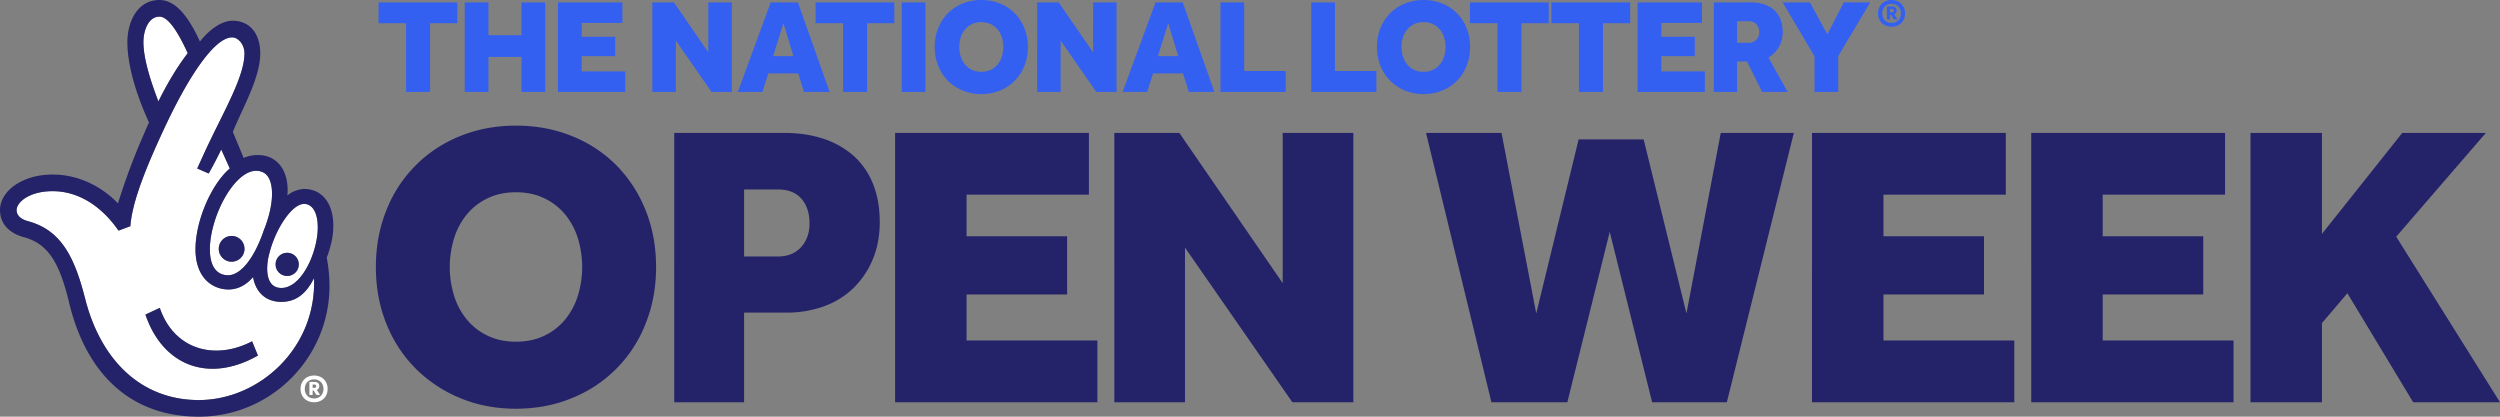
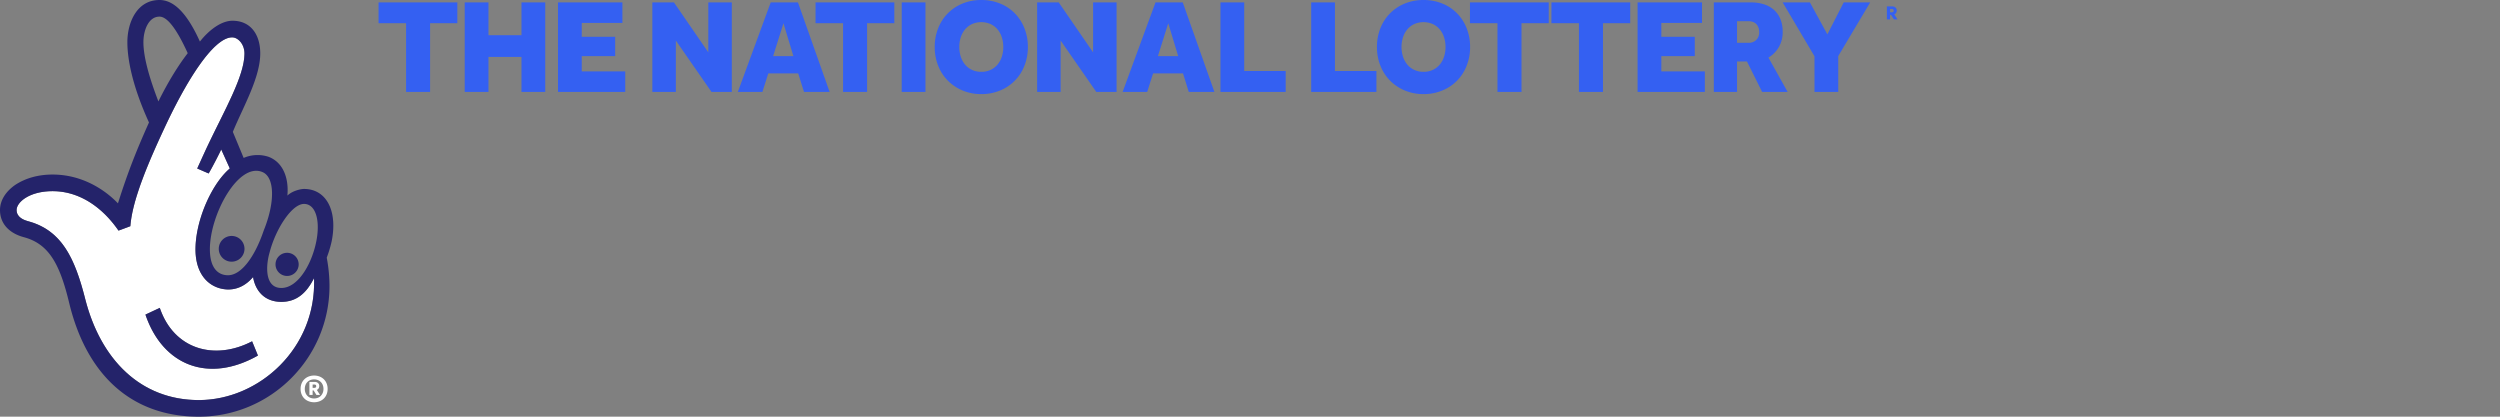
<svg xmlns="http://www.w3.org/2000/svg" width="384" height="64" fill="none">
  <rect width="100%" height="100%" fill="#808080" stroke="none" />
  <g clip-path="url(#clip0_2_43)">
-     <path d="M79.254 62.781c-3.1 0-5.964-.548-8.59-1.644a20.916 20.916 0 01-6.821-4.528 20.386 20.386 0 01-4.496-6.885c-1.076-2.667-1.614-5.572-1.613-8.715 0-3.142.538-6.047 1.613-8.715A20.16 20.16 0 0170.665 20.91c2.625-1.075 5.488-1.612 8.589-1.613 3.1 0 5.974.538 8.62 1.613a20.143 20.143 0 016.822 4.497 20.651 20.651 0 014.465 6.886c1.075 2.667 1.612 5.572 1.613 8.715 0 3.143-.538 6.048-1.613 8.715a20.162 20.162 0 01-11.287 11.413c-2.646 1.096-5.52 1.643-8.62 1.644zm0-10.297c1.612 0 3.05-.3 4.31-.9a9.356 9.356 0 003.194-2.45 10.78 10.78 0 001.984-3.66 14.96 14.96 0 000-8.931 10.798 10.798 0 00-1.984-3.66 9.379 9.379 0 00-3.194-2.45c-1.262-.6-2.698-.9-4.31-.9-1.613 0-3.05.3-4.31.9a9.367 9.367 0 00-3.194 2.45 10.783 10.783 0 00-1.985 3.66 14.967 14.967 0 000 8.932 10.766 10.766 0 001.985 3.66 9.344 9.344 0 003.194 2.45c1.26.6 2.697.9 4.31.9zm24.31-32.069h16.868c2.233 0 4.249.3 6.047.9a13.132 13.132 0 014.621 2.605 11.415 11.415 0 012.976 4.28c.703 1.716 1.054 3.69 1.055 5.923 0 2.11-.362 4.022-1.086 5.738a13.16 13.16 0 01-2.976 4.404 12.662 12.662 0 01-4.528 2.792 16.797 16.797 0 01-5.798.96h-6.45v13.771h-10.729V20.416zm15.938 18.98c1.489 0 2.667-.475 3.535-1.426.869-.95 1.303-2.17 1.303-3.66 0-1.57-.414-2.832-1.241-3.783-.827-.95-2.047-1.427-3.659-1.427h-5.147v10.297h5.209zm17.985-18.98h29.768v9.49h-18.791v6.39h15.442v8.932h-15.442v7.071h20.093v9.49h-31.07V20.416zm33.674 0h9.985l15.876 23.075V20.415h10.853v41.373h-9.364l-16.497-23.757V61.79h-10.853V20.414zm47.876 0h11.597l5.334 27.727 6.511-26.735h9.985l6.574 26.735 5.271-27.727h11.225L265.24 61.788h-11.474l-6.511-26.176-6.512 26.176h-11.659l-10.047-41.373zm59.288 0h29.768v9.49h-18.791v6.39h15.442v8.932h-15.442v7.071h20.093v9.49h-31.07V20.416zm33.674 0h29.768v9.49h-18.791v6.39h15.442v8.932h-15.442v7.071h20.094v9.49h-31.071V20.416zm33.675 0h10.977v15.507l12.341-15.507h12.837l-13.768 15.941L384 61.788h-13.334l-10.108-16.747-3.907 4.59v12.157h-10.977V20.416z" fill="#24236A" />
    <path d="M62.372 3.567h-4.226V.371h12.101v3.196h-4.185v10.557h-3.69V3.567zM71.381.371h3.649v5.031h5.07V.372h3.65v13.752H80.1V8.743h-5.07v5.381h-3.65V.371zm14.327 0h9.895v3.155h-6.246V5.65h5.133v2.969h-5.133v2.35h6.68v3.155h-10.33V.371zm14.492 0h3.319l5.277 7.67V.371h3.608v13.753h-3.113l-5.483-7.897v7.897H100.2V.371zm18.182 0h4.185l4.865 13.753h-3.937l-.886-2.845h-4.598l-.907 2.845h-3.772l5.05-13.753zm3.484 8.248l-1.525-5.052-1.588 5.052h3.113zm7.628-5.052h-4.226V.371h12.101v3.196h-4.185v10.557h-3.69V3.567zm9.009-3.196h3.648v13.753h-3.648V.371zm12.224 14.083a7.344 7.344 0 01-2.855-.546 6.97 6.97 0 01-2.268-1.505 6.79 6.79 0 01-1.494-2.29 7.678 7.678 0 01-.536-2.896 7.678 7.678 0 01.536-2.897 6.71 6.71 0 013.762-3.784A7.465 7.465 0 01150.727 0a7.543 7.543 0 012.866.536c.85.338 1.622.847 2.268 1.495a6.88 6.88 0 011.484 2.289c.364.922.546 1.905.536 2.897a7.678 7.678 0 01-.536 2.897 6.703 6.703 0 01-3.752 3.794c-.91.37-1.884.555-2.866.546zm0-3.423c.494.01.984-.093 1.433-.299a3.113 3.113 0 001.062-.814c.297-.359.521-.772.659-1.217a4.964 4.964 0 000-2.969 3.601 3.601 0 00-.659-1.216 3.116 3.116 0 00-1.062-.815 3.584 3.584 0 00-2.865 0c-.409.191-.771.47-1.062.815a3.585 3.585 0 00-.66 1.216 4.98 4.98 0 000 2.97c.139.444.363.857.66 1.216a3.1 3.1 0 001.062.814 3.29 3.29 0 001.432.3zm8.576-10.66h3.319l5.278 7.67V.371h3.607v13.753h-3.113l-5.483-7.897v7.897h-3.608V.371zm18.183 0h4.185l4.865 13.753h-3.938l-.886-2.845h-4.597l-.907 2.845h-3.773L177.486.371zm3.484 8.248l-1.526-5.052-1.587 5.052h3.113zm6.493-8.248h3.649v10.537h6.37v3.216h-10.019V.371zm13.936 0h3.649v10.537h6.37v3.216h-10.019V.371zm17.255 14.083a7.346 7.346 0 01-2.855-.546 6.96 6.96 0 01-2.268-1.505 6.794 6.794 0 01-1.495-2.29 7.658 7.658 0 01-.535-2.896 7.697 7.697 0 01.535-2.897 6.712 6.712 0 013.763-3.784A7.462 7.462 0 01218.654 0a7.549 7.549 0 012.866.536c.85.338 1.621.847 2.267 1.495a6.848 6.848 0 011.484 2.289c.364.922.546 1.905.536 2.897a7.678 7.678 0 01-.536 2.897 6.688 6.688 0 01-3.751 3.794c-.91.37-1.884.555-2.866.546zm0-3.423c.494.01.984-.093 1.433-.299a3.106 3.106 0 001.061-.814c.297-.359.521-.772.66-1.217a4.964 4.964 0 000-2.969 3.585 3.585 0 00-.66-1.216 3.11 3.11 0 00-1.061-.815 3.585 3.585 0 00-2.866 0c-.408.191-.771.47-1.061.815a3.583 3.583 0 00-.66 1.216 4.964 4.964 0 000 2.97c.139.444.363.857.66 1.216a3.1 3.1 0 001.061.814c.45.206.939.308 1.433.3zm11.358-7.464h-4.226V.371h12.101v3.196h-4.185v10.557h-3.69V3.567zm12.513 0h-4.226V.371H250.4v3.196h-4.184v10.557h-3.691V3.567zm9.009-3.196h9.895v3.155h-6.247V5.65h5.134v2.969h-5.134v2.35h6.68v3.155h-10.328V.371zm11.709 0h5.69a6.546 6.546 0 012.01.289 4.248 4.248 0 011.536.856c.433.389.772.872.989 1.412a5.07 5.07 0 01.35 1.959 4.519 4.519 0 01-.597 2.36 4.586 4.586 0 01-1.588 1.599l2.949 5.278h-3.918l-2.329-4.68h-1.526v4.68h-3.566V.371zm5.339 6.207a1.612 1.612 0 001.176-.444 1.586 1.586 0 00.453-1.186c0-.522-.144-.934-.433-1.237-.289-.302-.694-.453-1.217-.453h-1.752v3.32h1.773zm10.123 2.062L273.818.37h4.185l2.68 4.908L283.198.37h4.062l-4.907 8.248v5.505h-3.648V8.64z" fill="#3460F2" />
    <path d="M48.232 42.727c-1.159 2.3-2.688 3.638-5.02 3.638-2.639 0-3.998-1.765-4.34-3.811-1.446 1.704-3.318 2.279-5.273 1.679-2.128-.679-3.573-2.699-3.573-5.932 0-4.428 2.466-10.042 5.272-12.427l-1.318-2.917c-.16.39-1.354 2.72-1.93 3.688l-1.76-.76s1.225-2.697 1.497-3.268c2.688-5.693 5.765-10.92 5.765-14.41 0-1.446-1.004-2.445-1.845-2.468-2.64-.074-6.617 5.668-10.528 14.093-3.112 6.658-4.888 11.426-5.158 14.911l-1.818.678c-2.38-3.457-5.885-6.06-10.122-6.06-3.573 0-5.53 1.701-5.53 2.898 0 1.107 1.106 1.531 1.702 1.702 5.187 1.362 7.23 5.614 8.845 11.998 2.382 9.278 8.509 15.49 17.438 15.49 9.27 0 18.119-8 17.696-18.722zM22.34 48.32l2.204-1.033c2.166 6.392 8.405 8.143 14.179 5.136l.895 2.188C32.042 58.914 25 56.167 22.34 48.321z" fill="#fff" />
-     <path d="M28.835 8.17c-1.703-3.742-3.149-5.614-4.337-5.616-1.704 0-2.469 2.13-2.469 3.915 0 2.128.765 5.108 2.299 9.108 1.529-3.066 3.062-5.534 4.507-7.407zm3.403 30.13c0 2.895 1.275 3.987 2.805 3.977 1.938-.013 4.02-2.614 5.467-6.873 1.787-4.422 1.649-8.12-.127-8.942-3.672-1.695-8.145 6.392-8.145 11.839zm3.34 1.894a1.975 1.975 0 110-3.95 1.975 1.975 0 010 3.95zm7.634 4.039c2.674 0 4.846-3.975 5.443-7.551.51-3.063-.255-5.36-1.955-5.36-1.871 0-4.36 3.828-5.297 7.487-.593 2.044-.744 5.424 1.809 5.424zm.886-5.402a1.778 1.778 0 110 3.555 1.778 1.778 0 010-3.555z" fill="#fff" />
    <path d="M46.7 29.023c-.597 0-1.873.339-2.555 1.021.257-2.98-.849-5.19-2.89-5.956a5.36 5.36 0 00-3.83.17l-1.66-4c1.53-3.746 4.21-8.305 4.21-12.05 0-2.891-1.461-5.022-4.268-5.022-1.703 0-3.578 1.395-5.002 3.196C28.751 2.044 26.707 0 24.498 0c-3.488 0-4.934 3.492-4.934 6.469 0 2.467.678 6.553 3.319 12.342-1.787 4.001-3.15 7.316-4.766 12.423-2.124-2.21-5.614-4.424-10.037-4.424-2.296 0-4.253.595-5.784 1.62C.85 29.45 0 30.81 0 32.26c0 2.126 1.447 3.575 3.656 4.17 3.828 1.019 5.53 4.083 6.976 10.126C13.27 57.449 20.074 64 30.536 64c11.058 0 20.074-9.019 20.074-20.086a23.597 23.597 0 00-.423-4.339c.32-.83.575-1.682.765-2.55.934-4.683-.852-8.002-4.252-8.002zM30.536 61.45c-8.929 0-15.056-6.212-17.438-15.49-1.615-6.384-3.658-10.636-8.845-11.998-.597-.17-1.702-.595-1.702-1.702 0-1.197 1.957-2.897 5.53-2.897 4.237 0 7.742 2.602 10.122 6.06l1.818-.678c.27-3.486 2.046-8.254 5.158-14.912C29.09 11.408 33.067 5.666 35.707 5.74c.841.023 1.845 1.022 1.845 2.469 0 3.49-3.077 8.716-5.765 14.409-.272.571-1.496 3.267-1.496 3.267l1.76.761c.575-.967 1.768-3.298 1.929-3.688l1.318 2.918c-2.806 2.384-5.272 7.998-5.272 12.426 0 3.233 1.445 5.253 3.573 5.932 1.955.6 3.827.025 5.273-1.679.342 2.046 1.701 3.811 4.34 3.811 2.332 0 3.861-1.339 5.02-3.638.423 10.722-8.425 18.722-17.696 18.722zM24.498 2.554c1.19 0 2.635 1.872 4.337 5.616-1.445 1.873-2.979 4.341-4.507 7.407-1.534-4-2.299-6.98-2.299-9.108 0-1.785.765-3.915 2.47-3.915zm16.012 32.85c-1.447 4.26-3.529 6.86-5.467 6.873-1.53.01-2.805-1.082-2.805-3.976 0-5.447 4.473-13.534 8.145-11.84 1.776.823 1.914 4.521.127 8.943zm6.19-4.082c1.7 0 2.465 2.297 1.955 5.36-.597 3.576-2.769 7.55-5.443 7.55-2.553 0-2.402-3.38-1.81-5.423.937-3.659 3.427-7.487 5.298-7.487z" fill="#24236A" />
    <path d="M35.579 36.242a1.976 1.976 0 10-.001 3.952 1.976 1.976 0 000-3.952zM24.543 47.288l-2.204 1.033c2.66 7.846 9.703 10.593 17.278 6.291l-.895-2.188c-5.774 3.007-12.014 1.256-14.18-5.136zm19.555-4.901a1.778 1.778 0 100-3.556 1.778 1.778 0 000 3.556z" fill="#24236A" />
    <path d="M48.934 59.666a.667.667 0 00.105-.382.57.57 0 00-.191-.451.717.717 0 00-.492-.168h-.829v1.994h.492v-.692h.146l.437.692h.555l-.491-.765a.628.628 0 00.268-.228zm-.45-.145a.49.49 0 01-.265.054h-.2v-.51h.282a.295.295 0 01.192.06.24.24 0 01.072.195.222.222 0 01-.082.2z" fill="#fff" />
    <path d="M49.736 58.25a1.98 1.98 0 00-.66-.419c-.535-.2-1.124-.2-1.658 0a1.96 1.96 0 00-.66.42 1.879 1.879 0 00-.433.646 2.204 2.204 0 00-.155.842 2.2 2.2 0 00.155.834 1.879 1.879 0 001.093 1.065c.534.2 1.123.2 1.657 0a1.88 1.88 0 001.093-1.065c.106-.265.158-.548.155-.834a2.202 2.202 0 00-.155-.842 1.88 1.88 0 00-.432-.647zm-.16 2.086c-.069.173-.17.33-.3.465a1.298 1.298 0 01-.456.3c-.37.14-.78.14-1.151 0a1.303 1.303 0 01-.451-.3 1.364 1.364 0 01-.296-.465 1.628 1.628 0 01-.105-.597 1.666 1.666 0 01.105-.6 1.31 1.31 0 01.747-.761c.37-.14.78-.14 1.151 0a1.325 1.325 0 01.756.76c.075.192.112.396.11.601.002.204-.035.407-.11.597z" fill="#fff" />
    <path d="M291.231 1.985a.671.671 0 00.105-.382.58.58 0 00-.192-.45.715.715 0 00-.491-.17h-.829v1.995h.492v-.692h.145l.437.692h.556l-.492-.765a.626.626 0 00.269-.228zm-.451-.145a.49.49 0 01-.264.054h-.2v-.51h.282a.293.293 0 01.191.06.223.223 0 01.059.09c.013.033.018.07.014.105a.221.221 0 01-.082.2z" fill="#3460F2" />
-     <path d="M292.032.57a1.977 1.977 0 00-.66-.42 2.36 2.36 0 00-1.657 0c-.246.095-.47.237-.66.42a1.869 1.869 0 00-.433.646 2.208 2.208 0 00-.155.842 2.18 2.18 0 00.155.834c.097.243.245.463.433.646.19.183.414.325.66.42.534.2 1.123.2 1.657 0a1.884 1.884 0 001.093-1.065 2.2 2.2 0 00.155-.835 2.208 2.208 0 00-.155-.842 1.884 1.884 0 00-.433-.647zm-.159 2.085c-.069.173-.171.33-.301.465a1.292 1.292 0 01-.455.3c-.371.14-.78.14-1.152 0a1.314 1.314 0 01-.746-.765 1.62 1.62 0 01-.105-.597 1.645 1.645 0 01.105-.6 1.305 1.305 0 01.746-.761c.372-.14.781-.14 1.152 0a1.315 1.315 0 01.756.76c.074.192.112.396.109.601a1.56 1.56 0 01-.109.597z" fill="#3460F2" />
  </g>
  <defs>
    <clipPath id="clip0_2_43">
      <path fill="#fff" d="M0 0h384v64H0z" />
    </clipPath>
  </defs>
</svg>